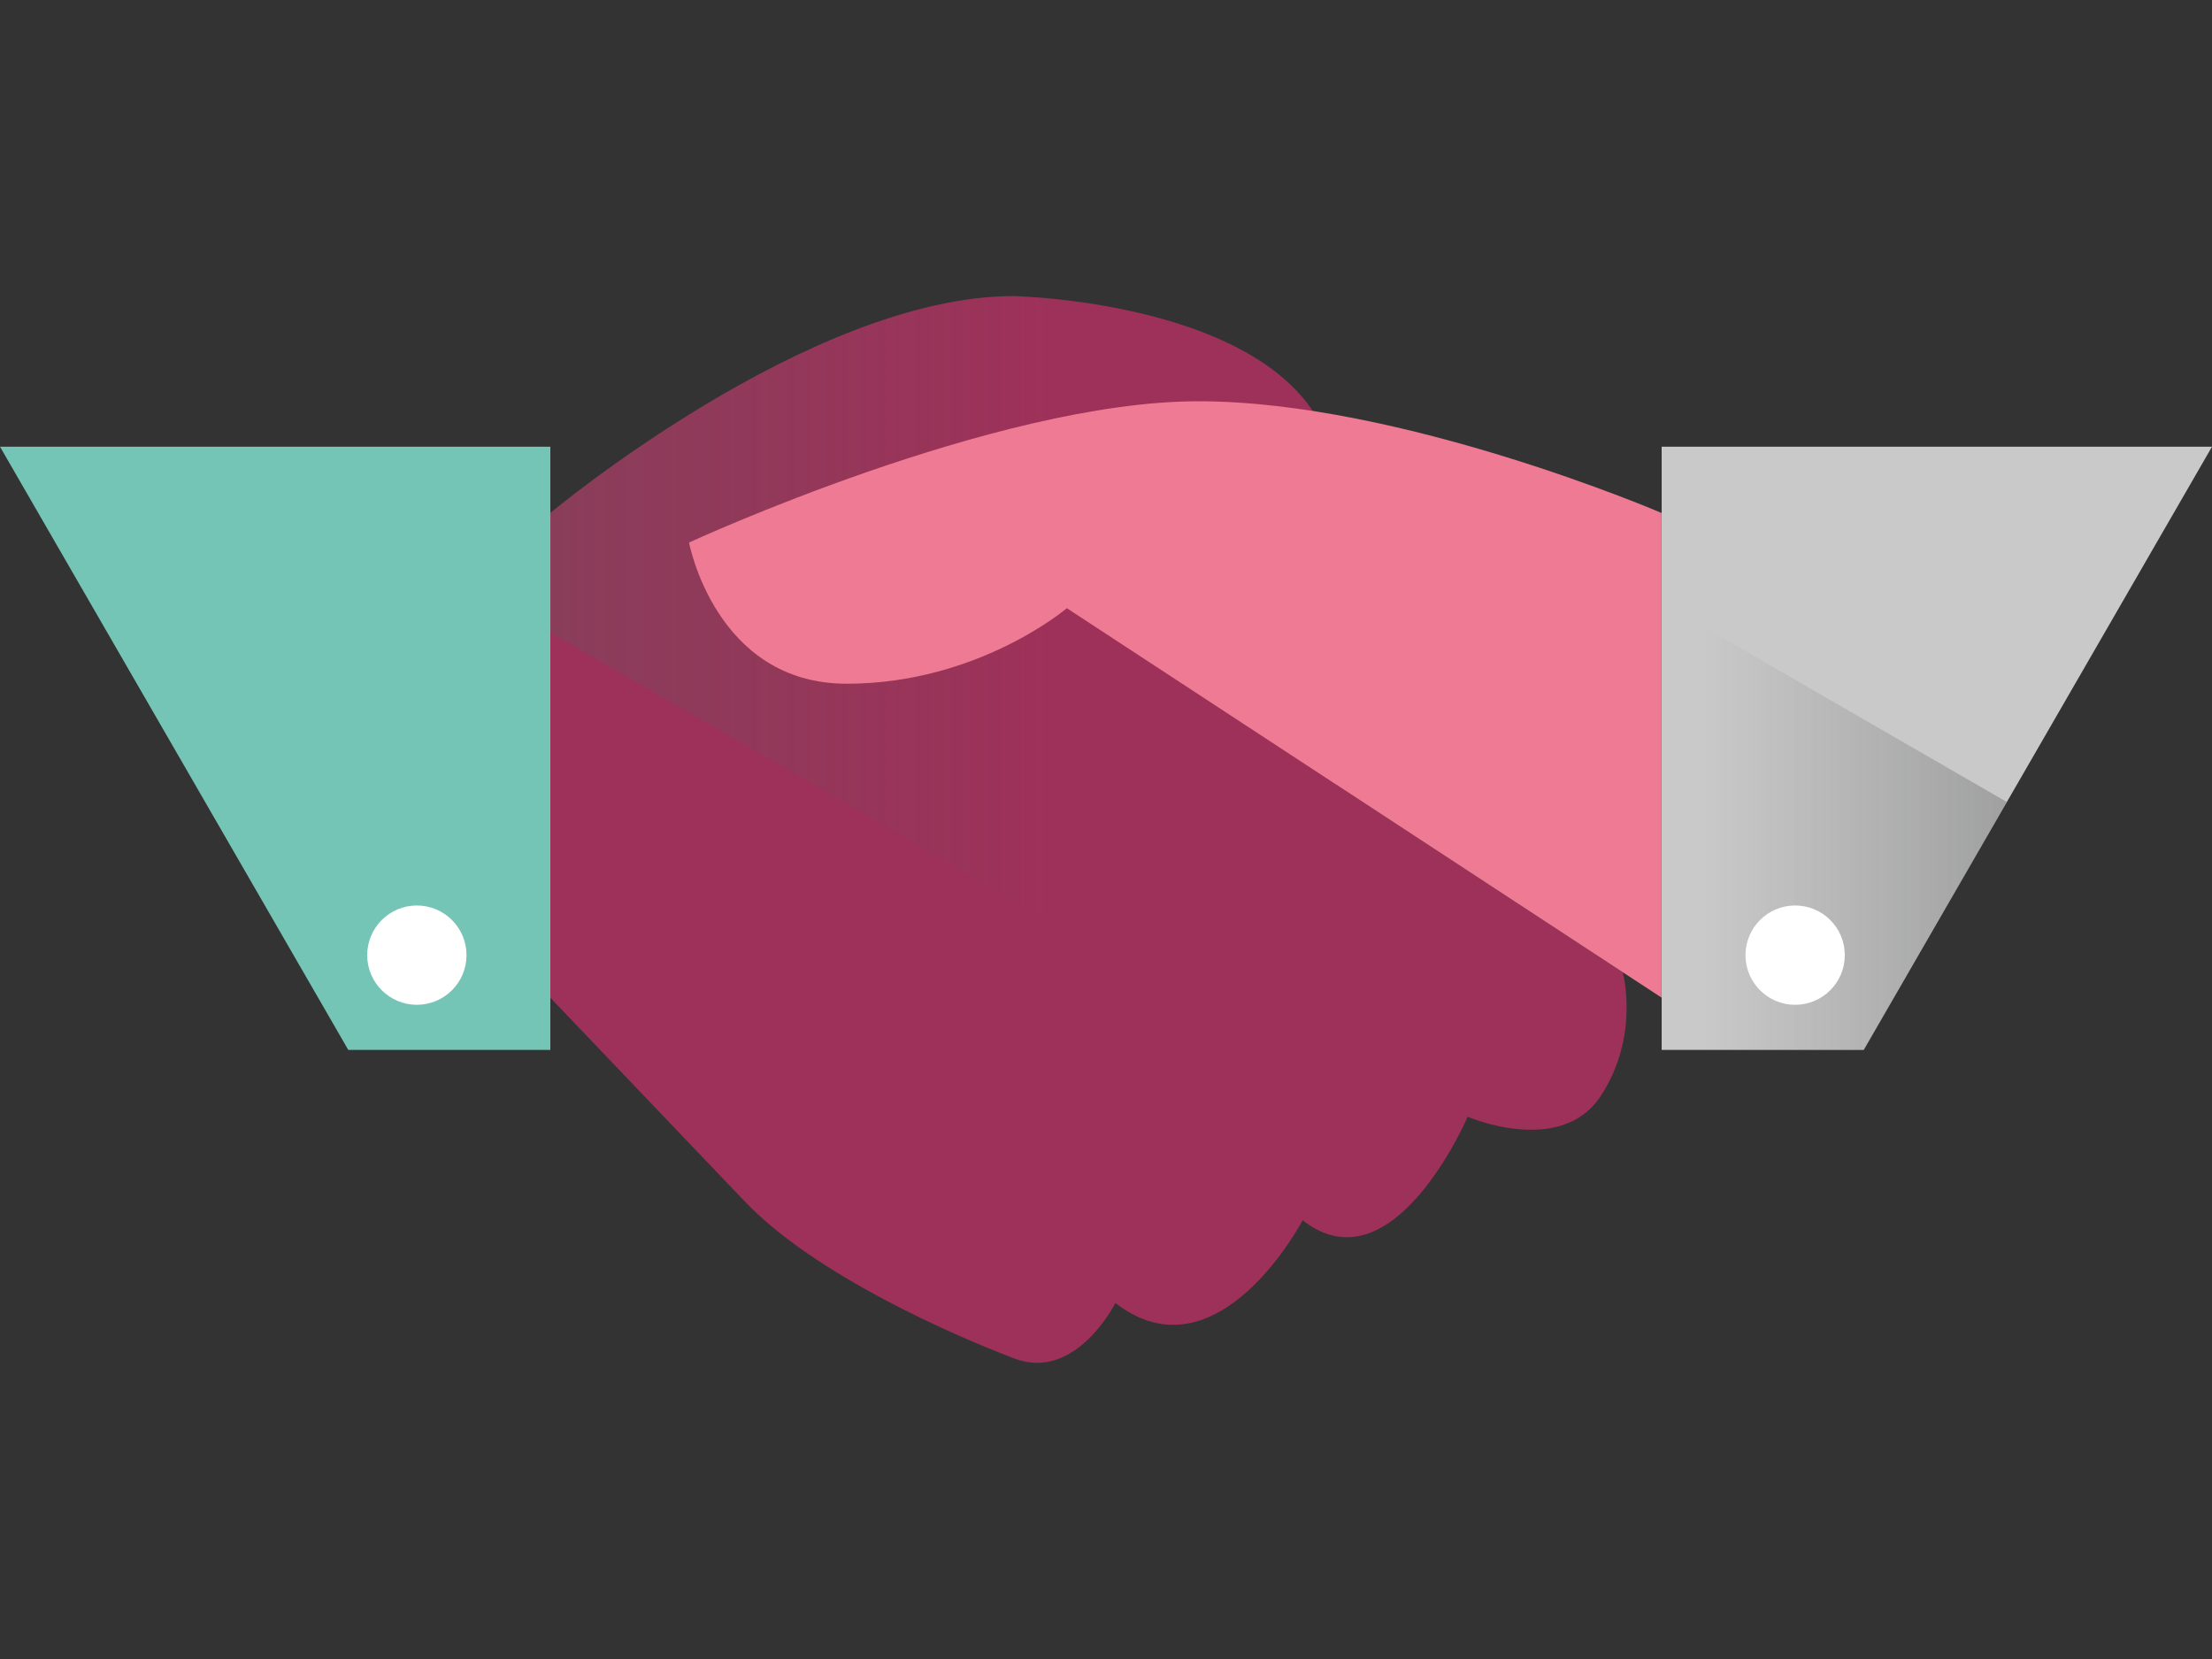
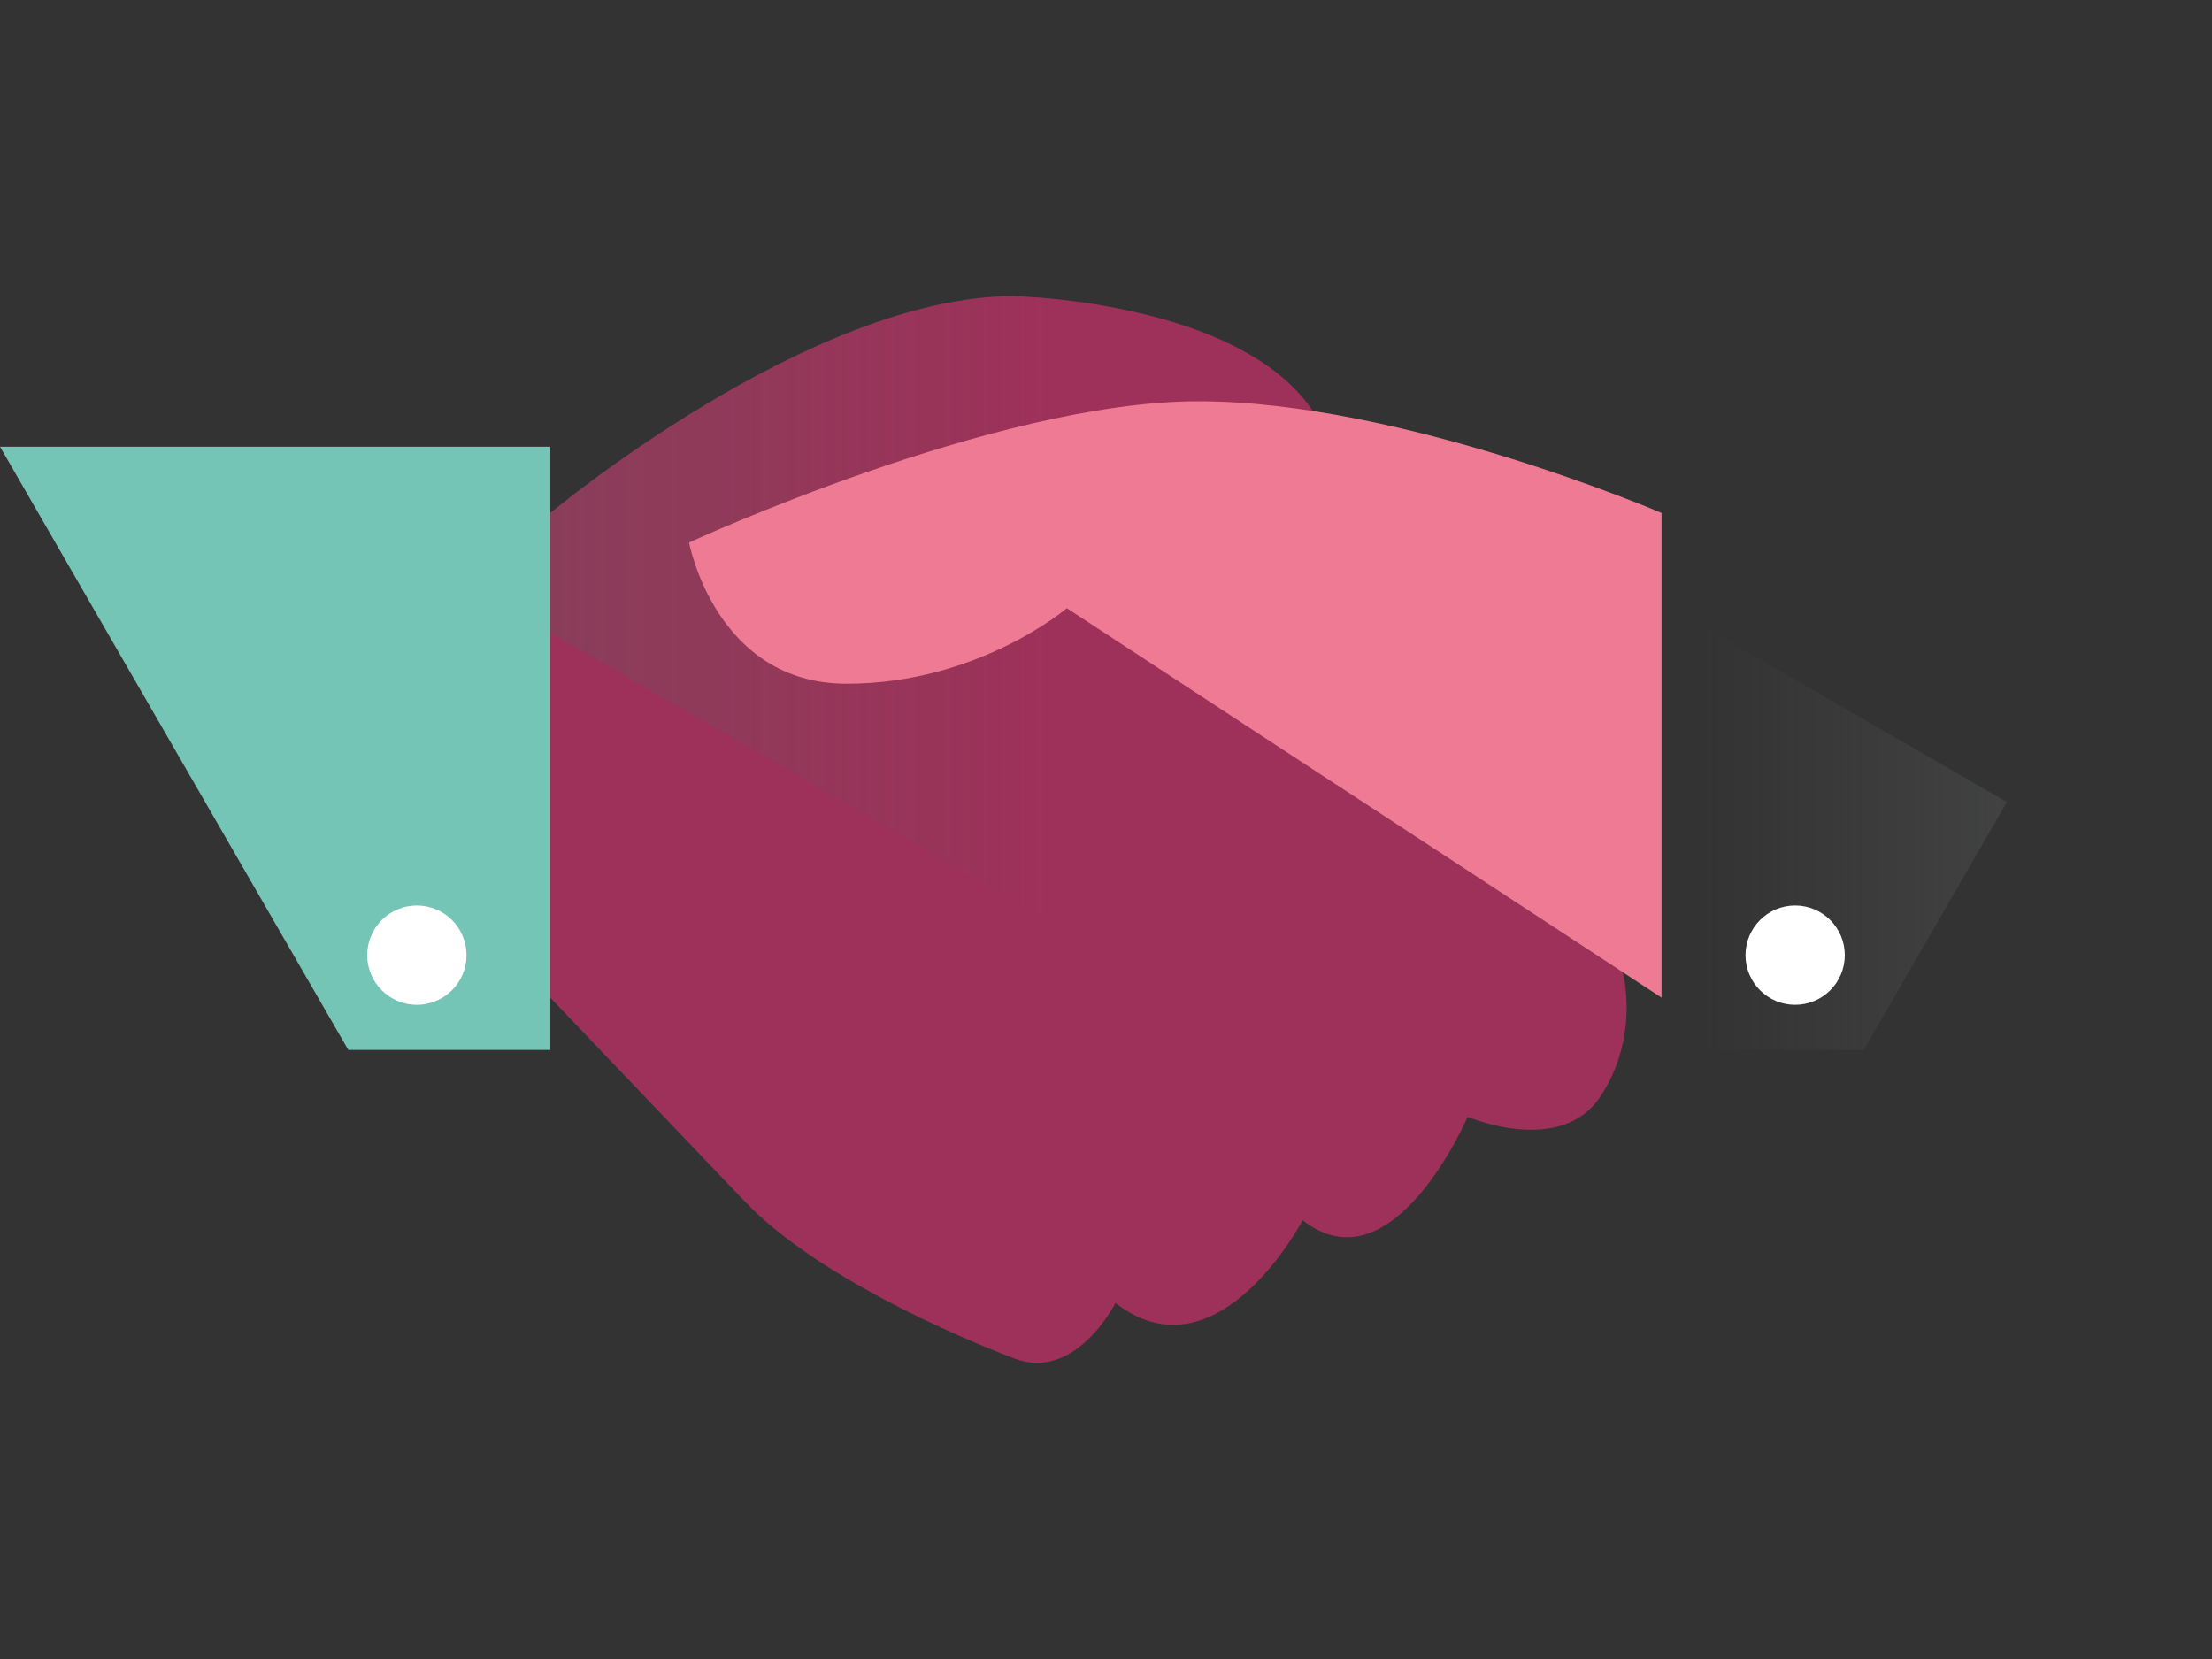
<svg xmlns="http://www.w3.org/2000/svg" width="200" height="150" viewBox="0 0 200 150">
  <rect x="0" y="0" width="200" height="150" fill="#333333" stroke="none" />
  <defs>
    <style>.cls-1{fill:none;}.cls-2,.cls-3,.cls-4{isolation:isolate;}.cls-3{fill:url(#linear-gradient-2);}.cls-3,.cls-4{mix-blend-mode:multiply;}.cls-5{clip-path:url(#clippath-1);}.cls-6{fill:#c9c9c9;}.cls-7{fill:#fff;}.cls-4{fill:url(#linear-gradient);}.cls-8{fill:#74c5b5;}.cls-9{fill:#9e3159;}.cls-10{fill:#ef7a93;}.cls-11{clip-path:url(#clippath);}</style>
    <clipPath id="clippath">
      <polygon class="cls-1" points="150.24 40.39 150.24 94.93 168.51 94.93 200 40.39 150.24 40.39" />
    </clipPath>
    <linearGradient id="linear-gradient" x1="182.04" y1="-1335.43" x2="252.79" y2="-1335.43" gradientTransform="translate(-50.61 -1264.92) scale(1 -1)" gradientUnits="userSpaceOnUse">
      <stop offset=".32" stop-color="#5a5b5b" stop-opacity="0" />
      <stop offset="1" stop-color="#5a5b5b" stop-opacity=".65" />
    </linearGradient>
    <clipPath id="clippath-1">
      <path class="cls-1" d="M49.76,90.2v-43.82s23.47-19.61,41.88-19.61c0,0,29.18.56,29.18,17.51v26.66l25.9,16.96s1.6,5.79-2.02,11.24c-3.62,5.45-12,1.83-12,1.83,0,0-6.75,15.78-14.92,9.36,0,0-7.68,14.65-16.93,7.48,0,0-3.57,7.14-9.14,5.02s-18.04-7.57-24.36-14.19c-6.31-6.62-17.6-18.44-17.6-18.44h0Z" />
    </clipPath>
    <linearGradient id="linear-gradient-2" x1="-1246.53" y1="-2359.23" x2="-1343.67" y2="-2359.23" gradientTransform="translate(-1248.61 2434.65) rotate(-180) scale(1 -1)" gradientUnits="userSpaceOnUse">
      <stop offset="0" stop-color="#5a5b5b" stop-opacity=".65" />
      <stop offset="1" stop-color="#5a5b5b" stop-opacity="0" />
    </linearGradient>
  </defs>
  <g class="cls-2">
    <g id="Layer_2">
-       <polygon class="cls-6" points="150.24 40.39 150.24 94.93 168.51 94.93 200 40.39 150.24 40.39" />
      <g class="cls-11">
        <polygon class="cls-4" points="225.25 97.8 130.73 43.23 130.73 97.8 225.25 97.8" />
      </g>
      <polygon class="cls-8" points="49.76 40.39 49.76 94.93 31.49 94.93 0 40.39 49.76 40.39" />
      <path class="cls-9" d="M49.76,90.2v-43.82s23.47-19.61,41.88-19.61c0,0,29.18.56,29.18,17.51v26.66l25.9,16.96s1.6,5.79-2.02,11.24c-3.62,5.45-12,1.83-12,1.83,0,0-6.75,15.78-14.92,9.36,0,0-7.68,14.65-16.93,7.48,0,0-3.57,7.14-9.14,5.02s-18.04-7.57-24.36-14.19c-6.31-6.62-17.6-18.44-17.6-18.44h0Z" />
      <circle class="cls-7" cx="37.69" cy="86.36" r="4.49" />
      <g class="cls-5">
        <polygon class="cls-3" points="-3.34 26.53 166.02 124.31 166.02 26.53 -3.34 26.53" />
      </g>
      <path class="cls-10" d="M62.31,49.05s27.63-12.77,46.04-12.77,41.88,10.1,41.88,10.1v43.82l-53.77-35.21s-8.02,6.83-19.9,6.83-14.26-12.77-14.26-12.77h0Z" />
      <circle class="cls-7" cx="162.31" cy="86.36" r="4.49" />
    </g>
  </g>
</svg>